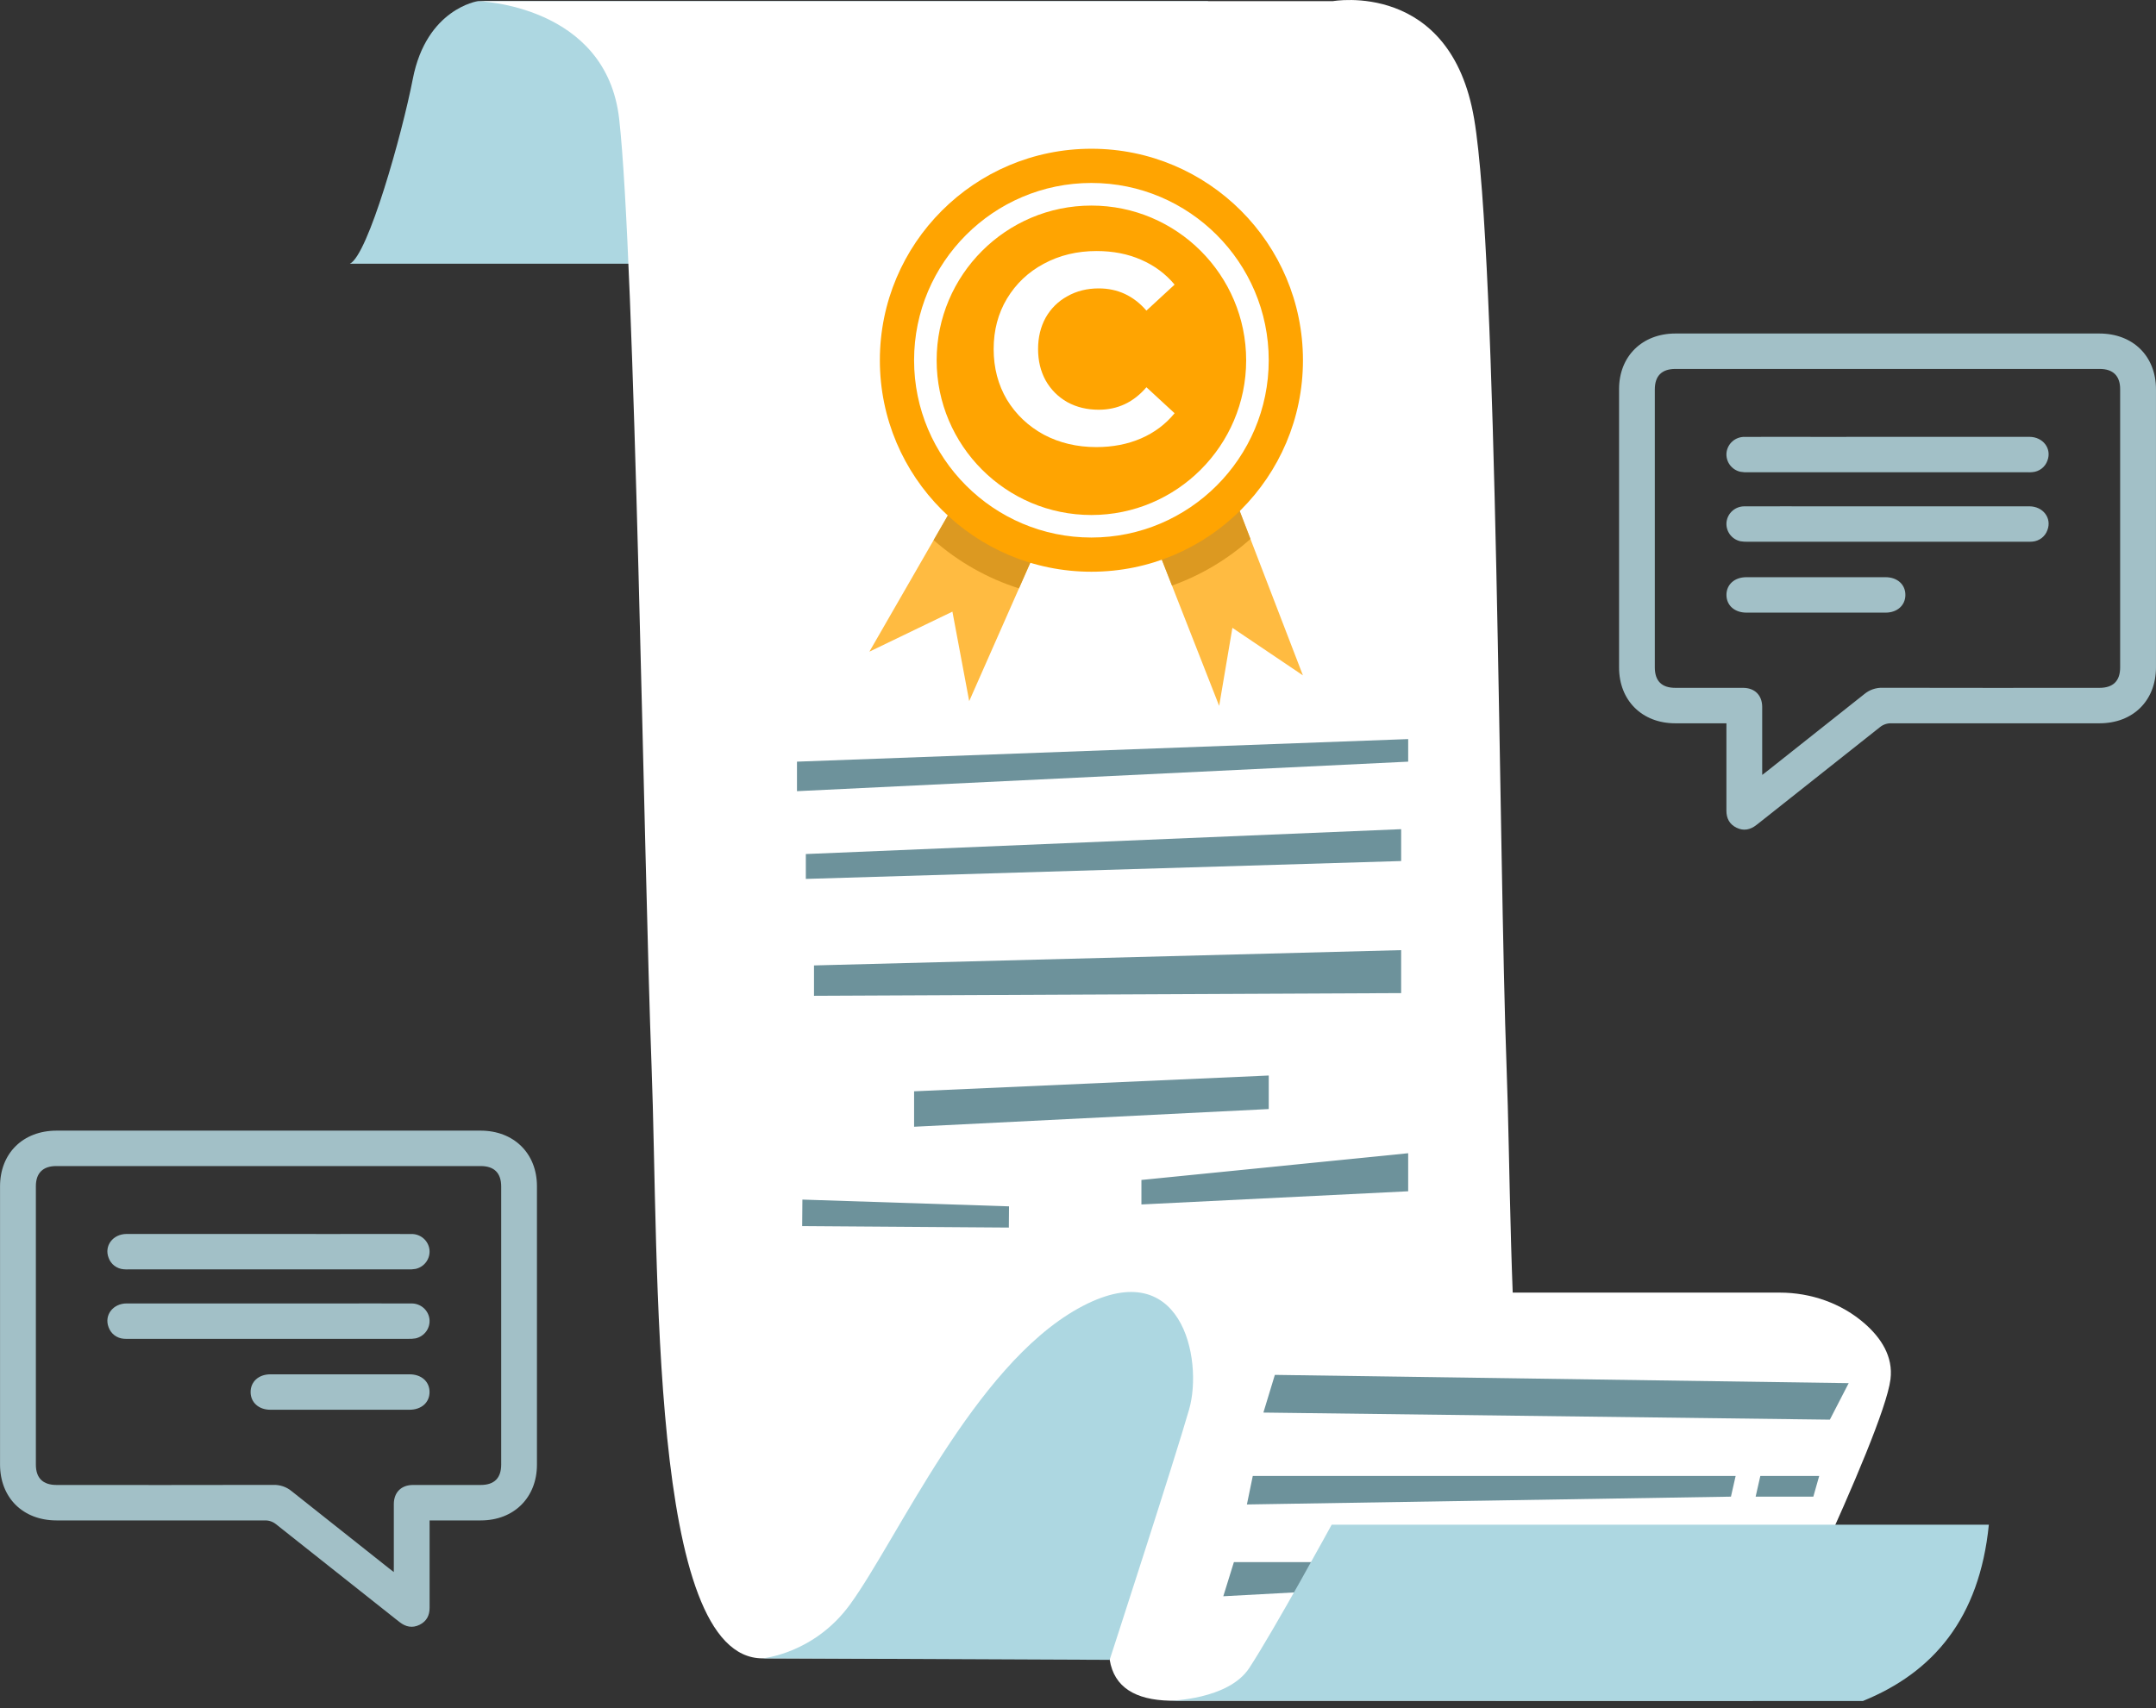
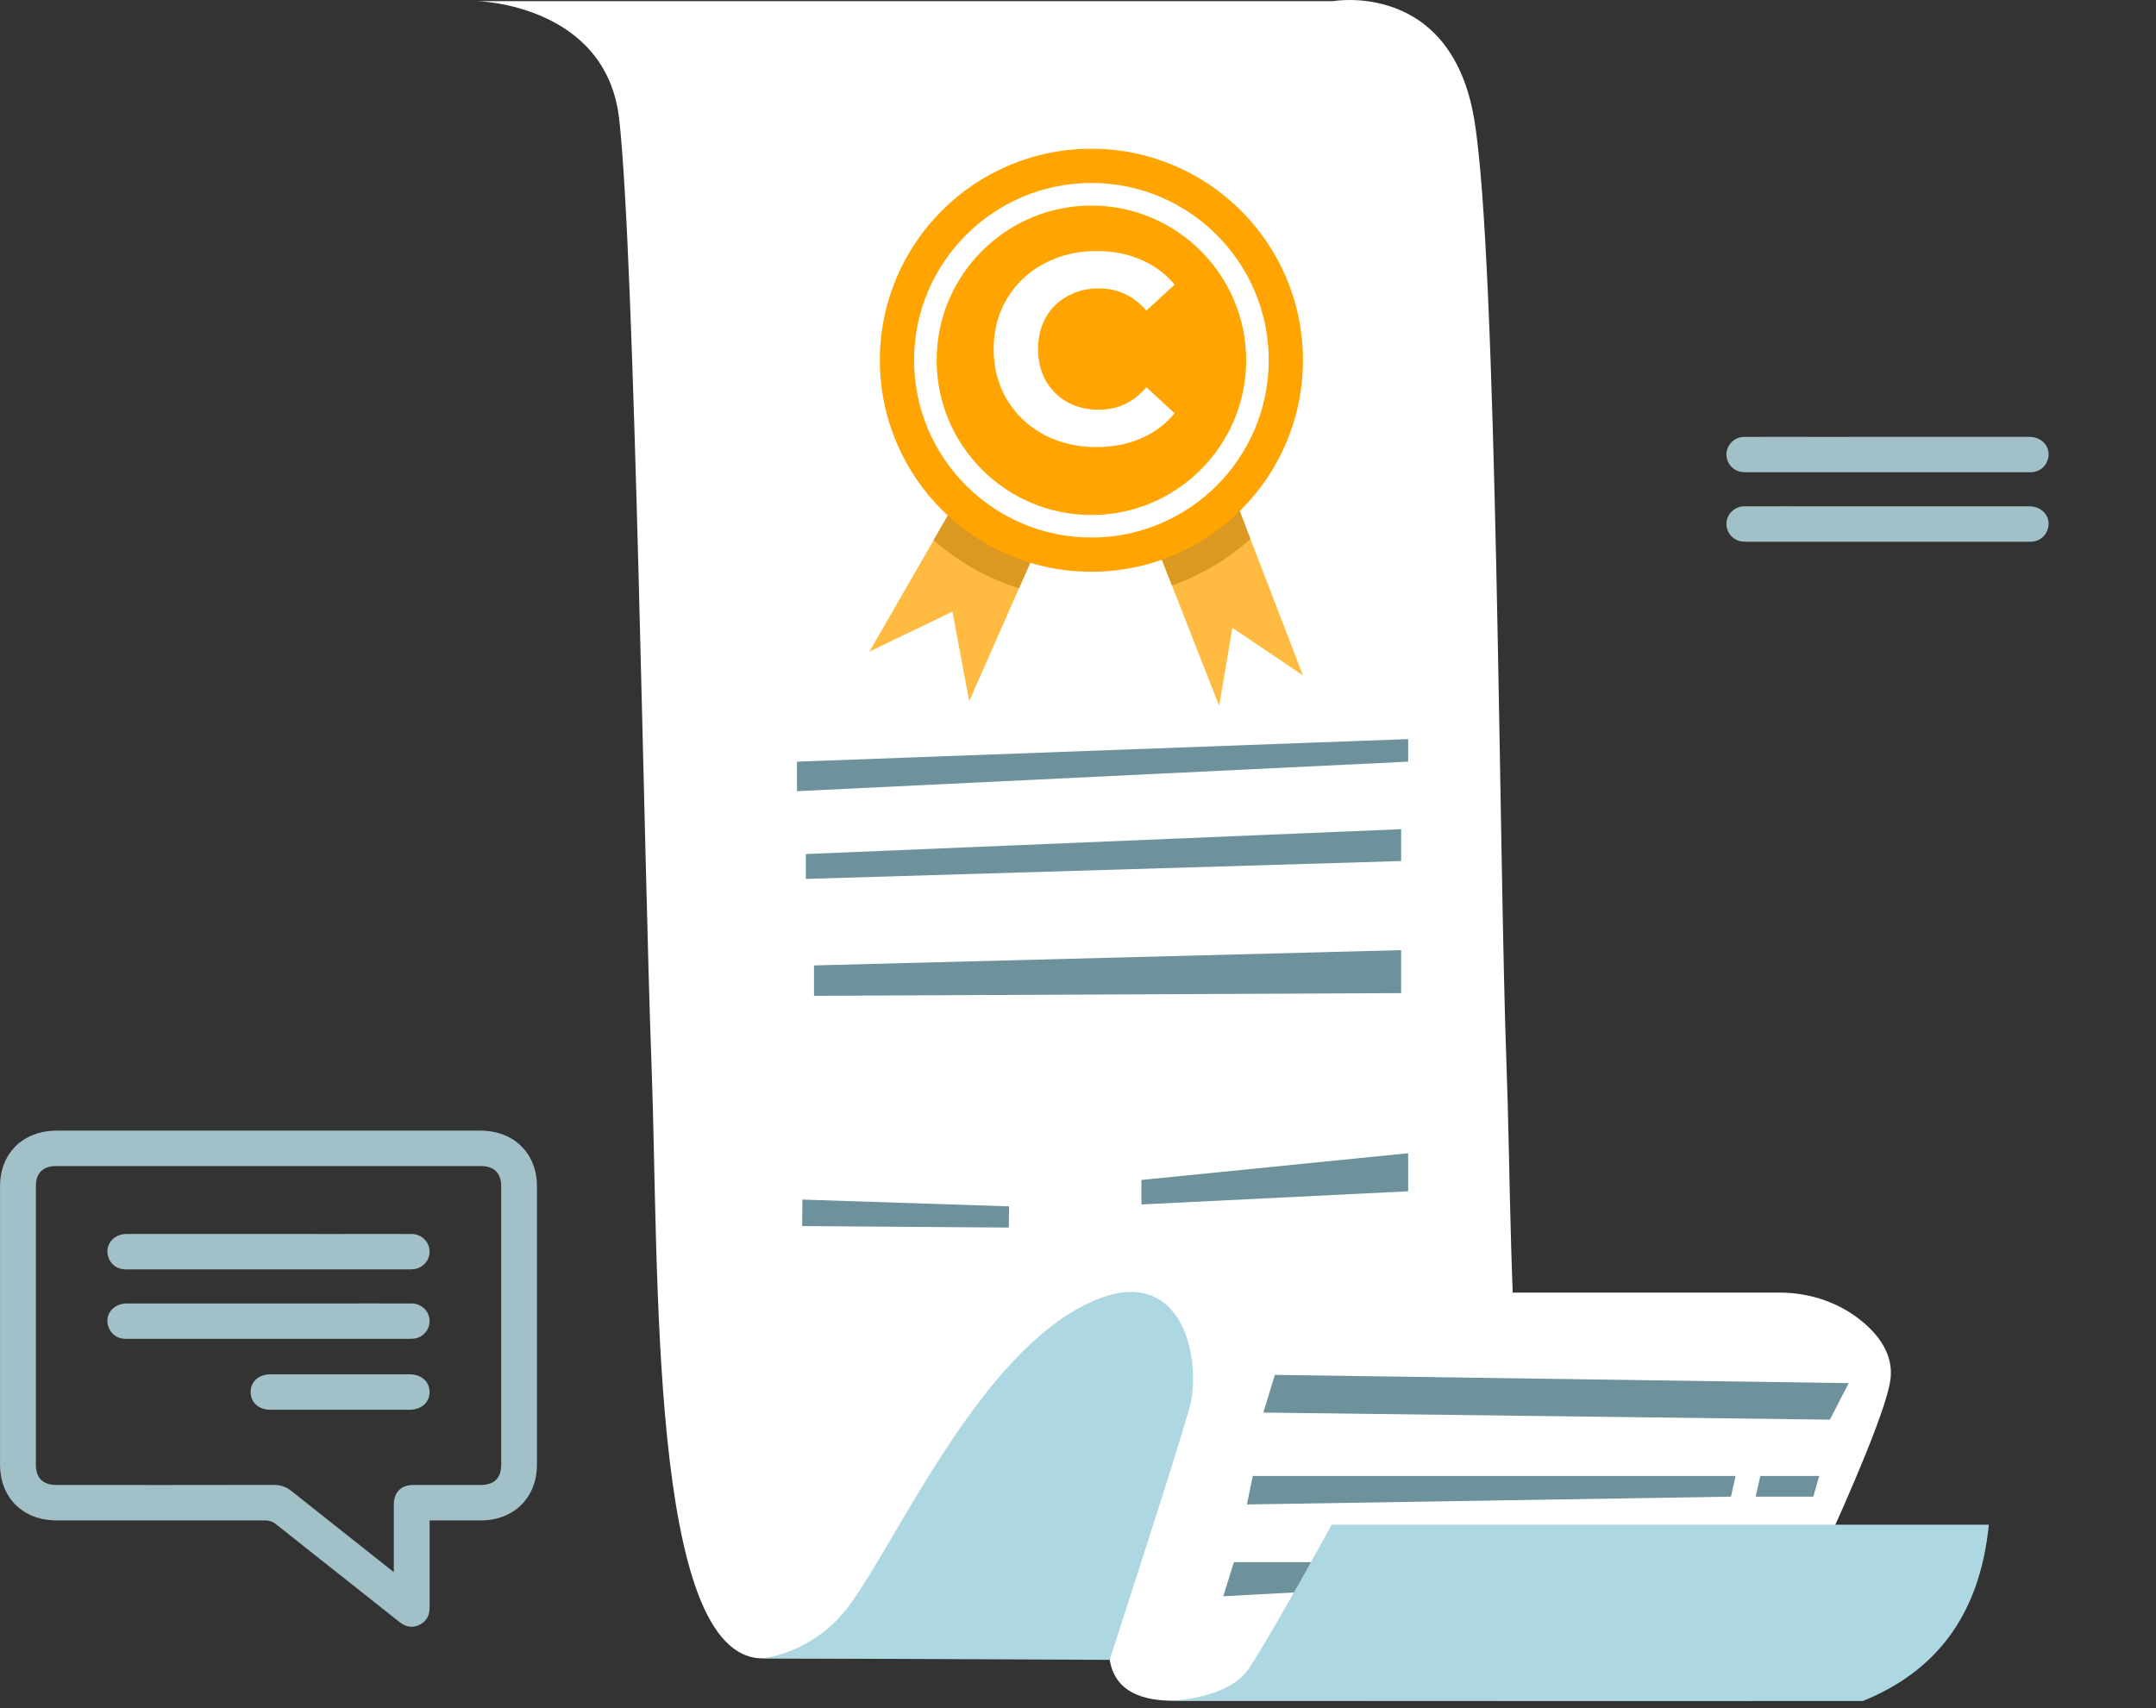
<svg xmlns="http://www.w3.org/2000/svg" width="265" height="210" viewBox="0 0 265 210" fill="none">
  <rect x="0" y="0" width="265" height="210" fill="#333333" stroke="none" />
-   <path d="M58.731 0.142C58.731 0.142 52.416 1.064 50.741 9.697C49.409 16.539 45.236 31.382 43 32.425H148.477V0.142H58.731Z" fill="#ADD7E1" />
  <path d="M163.825 0.143C163.825 0.143 178.302 -2.465 181.193 14.62C184.084 31.704 184.233 106.103 185.171 131C186.115 155.897 184.811 203.883 198.816 203.883H154.958C154.958 203.883 107.732 203.883 93.727 203.883C79.722 203.883 81.026 155.897 80.083 131C79.139 106.103 78.052 31.832 76.104 14.62C74.512 0.542 58.736 0.143 58.736 0.143H163.825Z" fill="white" />
  <path d="M97.959 93.64V97.269L173.084 93.64V90.865L97.959 93.64Z" fill="#6D929B" />
  <path d="M99.047 104.998V108.056L172.219 105.858V101.941L99.047 104.998Z" fill="#6D929B" />
  <path d="M100.051 118.693V122.427L172.218 122.094V116.812L100.051 118.693Z" fill="#6D929B" />
-   <path d="M112.354 134.168V138.524L155.945 136.349V132.226L112.354 134.168Z" fill="#6D929B" />
  <path d="M140.295 145.066V148.079L173.083 146.459V141.781L140.295 145.066Z" fill="#6D929B" />
  <path d="M98.625 147.48L98.598 150.737L124 150.92L124.022 148.312L98.625 147.48Z" fill="#6D929B" />
  <path d="M140.088 158.916H218.748C222.577 158.916 226.333 160.215 229.213 162.739C231.172 164.459 232.72 166.751 232.365 169.57C231.494 176.517 215.43 209.088 215.43 209.088H143.778C139.545 208.989 136.948 207.44 136.398 204.072L140.088 158.916Z" fill="white" />
  <path d="M227.227 170.047L224.913 174.536L155.287 173.665L156.696 169.031L227.227 170.047ZM153.983 181.455L153.261 184.962L212.756 184.002L213.333 181.455H153.983ZM151.663 192.048L150.359 196.248L189.151 194.151L189.65 192.053H151.663V192.048ZM216.368 181.455L215.791 184.002H222.882L223.604 181.455H216.368Z" fill="#6D929B" />
  <path d="M93.727 203.878C93.727 203.878 100.052 203.334 104.475 197.264C110.317 189.234 119.673 168.055 132.485 160.886C145.297 153.722 147.899 167.184 146.163 173.259C144.426 179.341 136.391 204.066 136.391 204.066L93.727 203.878Z" fill="#ADD7E1" />
  <path d="M143.777 209.088C143.777 209.088 150.996 208.977 153.549 205.071C156.673 200.288 163.681 187.448 163.681 187.448H244.455C243.306 198.967 237.608 205.62 228.968 209.127L143.777 209.088Z" fill="#ADD7E1" />
  <path d="M129.227 63.316L119.128 86.199L117.064 75.196L106.859 80.117L120.104 57.112L129.227 63.316ZM139.103 59.382L149.851 86.781L151.477 77.188L160.144 83.031L149.624 55.675L139.103 59.382Z" fill="#FFBB41" />
  <path d="M149.624 55.675L139.104 59.376L144.053 71.994C147.643 70.712 150.906 68.748 153.697 66.262L149.624 55.675Z" fill="#DC9921" />
  <path d="M114.756 66.406C117.769 69.053 121.326 71.095 125.243 72.338L129.222 63.315L120.105 57.117L114.756 66.406Z" fill="#DC9921" />
  <path d="M134.148 70.29C148.508 70.29 160.15 58.649 160.15 44.289C160.15 29.928 148.508 18.287 134.148 18.287C119.788 18.287 108.146 29.928 108.146 44.289C108.146 58.649 119.788 70.29 134.148 70.29Z" fill="#FFA401" />
  <path d="M134.147 22.493C122.129 22.493 112.352 32.27 112.352 44.289C112.352 56.308 122.129 66.085 134.147 66.085C146.166 66.085 155.943 56.308 155.943 44.289C155.943 32.27 146.166 22.493 134.147 22.493ZM134.147 63.316C123.66 63.316 115.126 54.782 115.126 44.295C115.126 33.807 123.66 25.273 134.147 25.273C144.634 25.273 153.169 33.807 153.169 44.295C153.169 54.782 144.634 63.316 134.147 63.316Z" fill="white" />
  <path d="M134.751 54.967C132.376 54.967 130.223 54.456 128.292 53.435C126.383 52.392 124.874 50.961 123.764 49.141C122.677 47.299 122.133 45.223 122.133 42.915C122.133 40.607 122.677 38.543 123.764 36.723C124.874 34.88 126.383 33.449 128.292 32.428C130.223 31.385 132.387 30.863 134.784 30.863C136.804 30.863 138.624 31.218 140.244 31.928C141.887 32.639 143.263 33.66 144.372 34.991L140.91 38.188C139.334 36.367 137.381 35.457 135.05 35.457C133.608 35.457 132.32 35.779 131.188 36.423C130.056 37.044 129.169 37.921 128.525 39.053C127.904 40.185 127.593 41.472 127.593 42.915C127.593 44.358 127.904 45.645 128.525 46.777C129.169 47.909 130.056 48.797 131.188 49.44C132.32 50.062 133.608 50.373 135.05 50.373C137.381 50.373 139.334 49.452 140.91 47.609L144.372 50.805C143.263 52.159 141.887 53.191 140.244 53.902C138.602 54.612 136.771 54.967 134.751 54.967Z" fill="white" />
  <g clip-path="url(#clip0_262_4446)">
-     <path d="M212.201 88.924C210.029 88.924 207.967 88.924 205.906 88.924C201.831 88.924 199.004 86.112 199.004 82.067C199.004 70.656 199.004 59.244 199.004 47.831C199.004 43.801 201.845 41.003 205.934 41.003H258.032C262.173 41.003 264.998 43.781 264.998 47.866C264.998 59.255 264.998 70.645 264.998 82.034C264.998 86.13 262.186 88.922 258.061 88.924C249.539 88.924 241.017 88.924 232.493 88.924C231.973 88.903 231.463 89.073 231.062 89.403C226.188 93.274 221.306 97.143 216.418 101.009C216.234 101.15 216.051 101.29 215.879 101.43C215.135 102.013 214.321 102.193 213.444 101.763C212.568 101.334 212.198 100.61 212.198 99.663C212.198 96.35 212.198 93.037 212.198 89.725L212.201 88.924ZM216.601 95.27C216.896 95.043 217.059 94.919 217.219 94.792C221.208 91.639 225.195 88.478 229.181 85.308C229.799 84.803 230.58 84.536 231.381 84.557C240.271 84.574 249.16 84.577 258.049 84.566C259.728 84.566 260.591 83.717 260.593 82.064C260.593 70.652 260.593 59.242 260.593 47.831C260.593 46.218 259.721 45.358 258.089 45.358C240.701 45.358 223.313 45.358 205.924 45.358C204.256 45.358 203.398 46.213 203.398 47.879V82.042C203.398 83.721 204.243 84.564 205.921 84.566C208.693 84.566 211.464 84.566 214.236 84.566C215.684 84.566 216.59 85.476 216.596 86.907C216.596 89.426 216.596 91.944 216.596 94.463L216.601 95.27Z" fill="#A2C0C7" />
    <path d="M232.038 62.248C237.835 62.248 243.632 62.248 249.428 62.248C251.12 62.248 252.22 63.703 251.652 65.174C251.515 65.563 251.266 65.905 250.937 66.156C250.607 66.407 250.211 66.558 249.797 66.589C249.568 66.607 249.339 66.611 249.109 66.602H214.877C214.558 66.616 214.238 66.597 213.922 66.544C213.391 66.427 212.923 66.119 212.607 65.679C212.292 65.239 212.151 64.699 212.214 64.163C212.281 63.627 212.546 63.136 212.957 62.783C213.369 62.43 213.897 62.24 214.441 62.251C217.809 62.239 221.178 62.251 224.546 62.251L232.038 62.248Z" fill="#A2C0C7" />
    <path d="M232.038 53.706C237.835 53.706 243.631 53.706 249.428 53.706C251.12 53.706 252.22 55.161 251.652 56.635C251.515 57.024 251.266 57.365 250.937 57.616C250.607 57.867 250.211 58.017 249.797 58.048C249.568 58.067 249.338 58.071 249.109 58.06C237.699 58.06 226.288 58.06 214.877 58.06C214.558 58.075 214.237 58.056 213.922 58.002C213.391 57.885 212.923 57.578 212.608 57.138C212.292 56.699 212.152 56.159 212.214 55.623C212.281 55.088 212.546 54.596 212.957 54.243C213.369 53.89 213.897 53.701 214.441 53.712C217.809 53.699 221.178 53.712 224.546 53.712L232.038 53.706Z" fill="#A2C0C7" />
-     <path d="M223.19 75.318C220.348 75.318 217.507 75.318 214.667 75.318C213.2 75.318 212.207 74.428 212.203 73.146C212.199 71.864 213.193 70.963 214.652 70.963C220.357 70.963 226.062 70.963 231.767 70.963C233.21 70.963 234.213 71.873 234.196 73.168C234.182 74.425 233.192 75.314 231.782 75.318C228.917 75.32 226.053 75.32 223.19 75.318Z" fill="#A2C0C7" />
  </g>
  <g clip-path="url(#clip1_262_4446)">
    <path d="M52.801 186.924C54.973 186.924 57.035 186.924 59.096 186.924C63.171 186.924 65.998 184.112 65.998 180.067C65.998 168.656 65.998 157.244 65.998 145.831C65.998 141.801 63.157 139.003 59.068 139.003H6.97C2.829 139.003 0.004 141.781 0.004 145.866C0.004 157.255 0.004 168.645 0.004 180.034C0.004 184.13 2.816 186.922 6.941 186.924C15.463 186.924 23.985 186.924 32.509 186.924C33.029 186.903 33.539 187.073 33.94 187.403C38.814 191.274 43.696 195.143 48.584 199.009C48.767 199.15 48.951 199.29 49.123 199.43C49.867 200.013 50.681 200.193 51.558 199.763C52.434 199.334 52.804 198.61 52.804 197.663C52.804 194.35 52.804 191.037 52.804 187.724L52.801 186.924ZM48.401 193.27C48.106 193.043 47.943 192.919 47.783 192.792C43.794 189.639 39.807 186.478 35.821 183.308C35.203 182.803 34.422 182.536 33.621 182.557C24.731 182.574 15.842 182.577 6.953 182.566C5.274 182.566 4.411 181.717 4.409 180.064C4.409 168.652 4.409 157.241 4.409 145.831C4.409 144.218 5.281 143.358 6.913 143.358C24.301 143.358 41.689 143.358 59.078 143.358C60.746 143.358 61.604 144.213 61.604 145.879L61.604 180.042C61.604 181.721 60.759 182.564 59.081 182.566C56.309 182.566 53.538 182.566 50.766 182.566C49.318 182.566 48.412 183.476 48.406 184.907C48.406 187.426 48.406 189.943 48.406 192.463L48.401 193.27Z" fill="#A2C0C7" />
    <path d="M32.962 160.248C27.165 160.248 21.368 160.248 15.572 160.248C13.88 160.248 12.78 161.703 13.348 163.174C13.485 163.563 13.734 163.905 14.063 164.156C14.393 164.407 14.789 164.558 15.203 164.589C15.432 164.607 15.662 164.611 15.891 164.602H50.123C50.442 164.616 50.762 164.597 51.078 164.544C51.609 164.427 52.077 164.119 52.393 163.679C52.709 163.239 52.849 162.699 52.786 162.163C52.719 161.627 52.454 161.136 52.043 160.783C51.631 160.43 51.103 160.24 50.559 160.251C47.191 160.239 43.822 160.251 40.454 160.251L32.962 160.248Z" fill="#A2C0C7" />
    <path d="M32.962 151.706C27.165 151.706 21.369 151.706 15.572 151.706C13.88 151.706 12.78 153.161 13.348 154.635C13.485 155.024 13.734 155.365 14.063 155.616C14.393 155.867 14.789 156.017 15.203 156.048C15.432 156.067 15.662 156.071 15.891 156.061C27.301 156.061 38.712 156.061 50.123 156.061C50.442 156.075 50.763 156.056 51.078 156.002C51.609 155.885 52.077 155.578 52.392 155.138C52.708 154.699 52.848 154.159 52.786 153.623C52.719 153.088 52.454 152.596 52.043 152.243C51.631 151.89 51.103 151.701 50.559 151.712C47.191 151.699 43.822 151.712 40.454 151.712L32.962 151.706Z" fill="#A2C0C7" />
    <path d="M41.81 173.318C44.652 173.318 47.493 173.318 50.333 173.318C51.8 173.318 52.793 172.428 52.797 171.146C52.8 169.864 51.807 168.963 50.348 168.963C44.643 168.963 38.938 168.963 33.233 168.963C31.79 168.963 30.787 169.873 30.804 171.168C30.818 172.425 31.808 173.314 33.218 173.318C36.083 173.32 38.947 173.32 41.81 173.318Z" fill="#A2C0C7" />
  </g>
  <defs>
    <clipPath id="clip0_262_4446">
      <rect width="66" height="61" fill="white" transform="translate(199 41)" />
    </clipPath>
    <clipPath id="clip1_262_4446">
      <rect width="66" height="61" fill="white" transform="matrix(-1 0 0 1 66 139)" />
    </clipPath>
  </defs>
</svg>